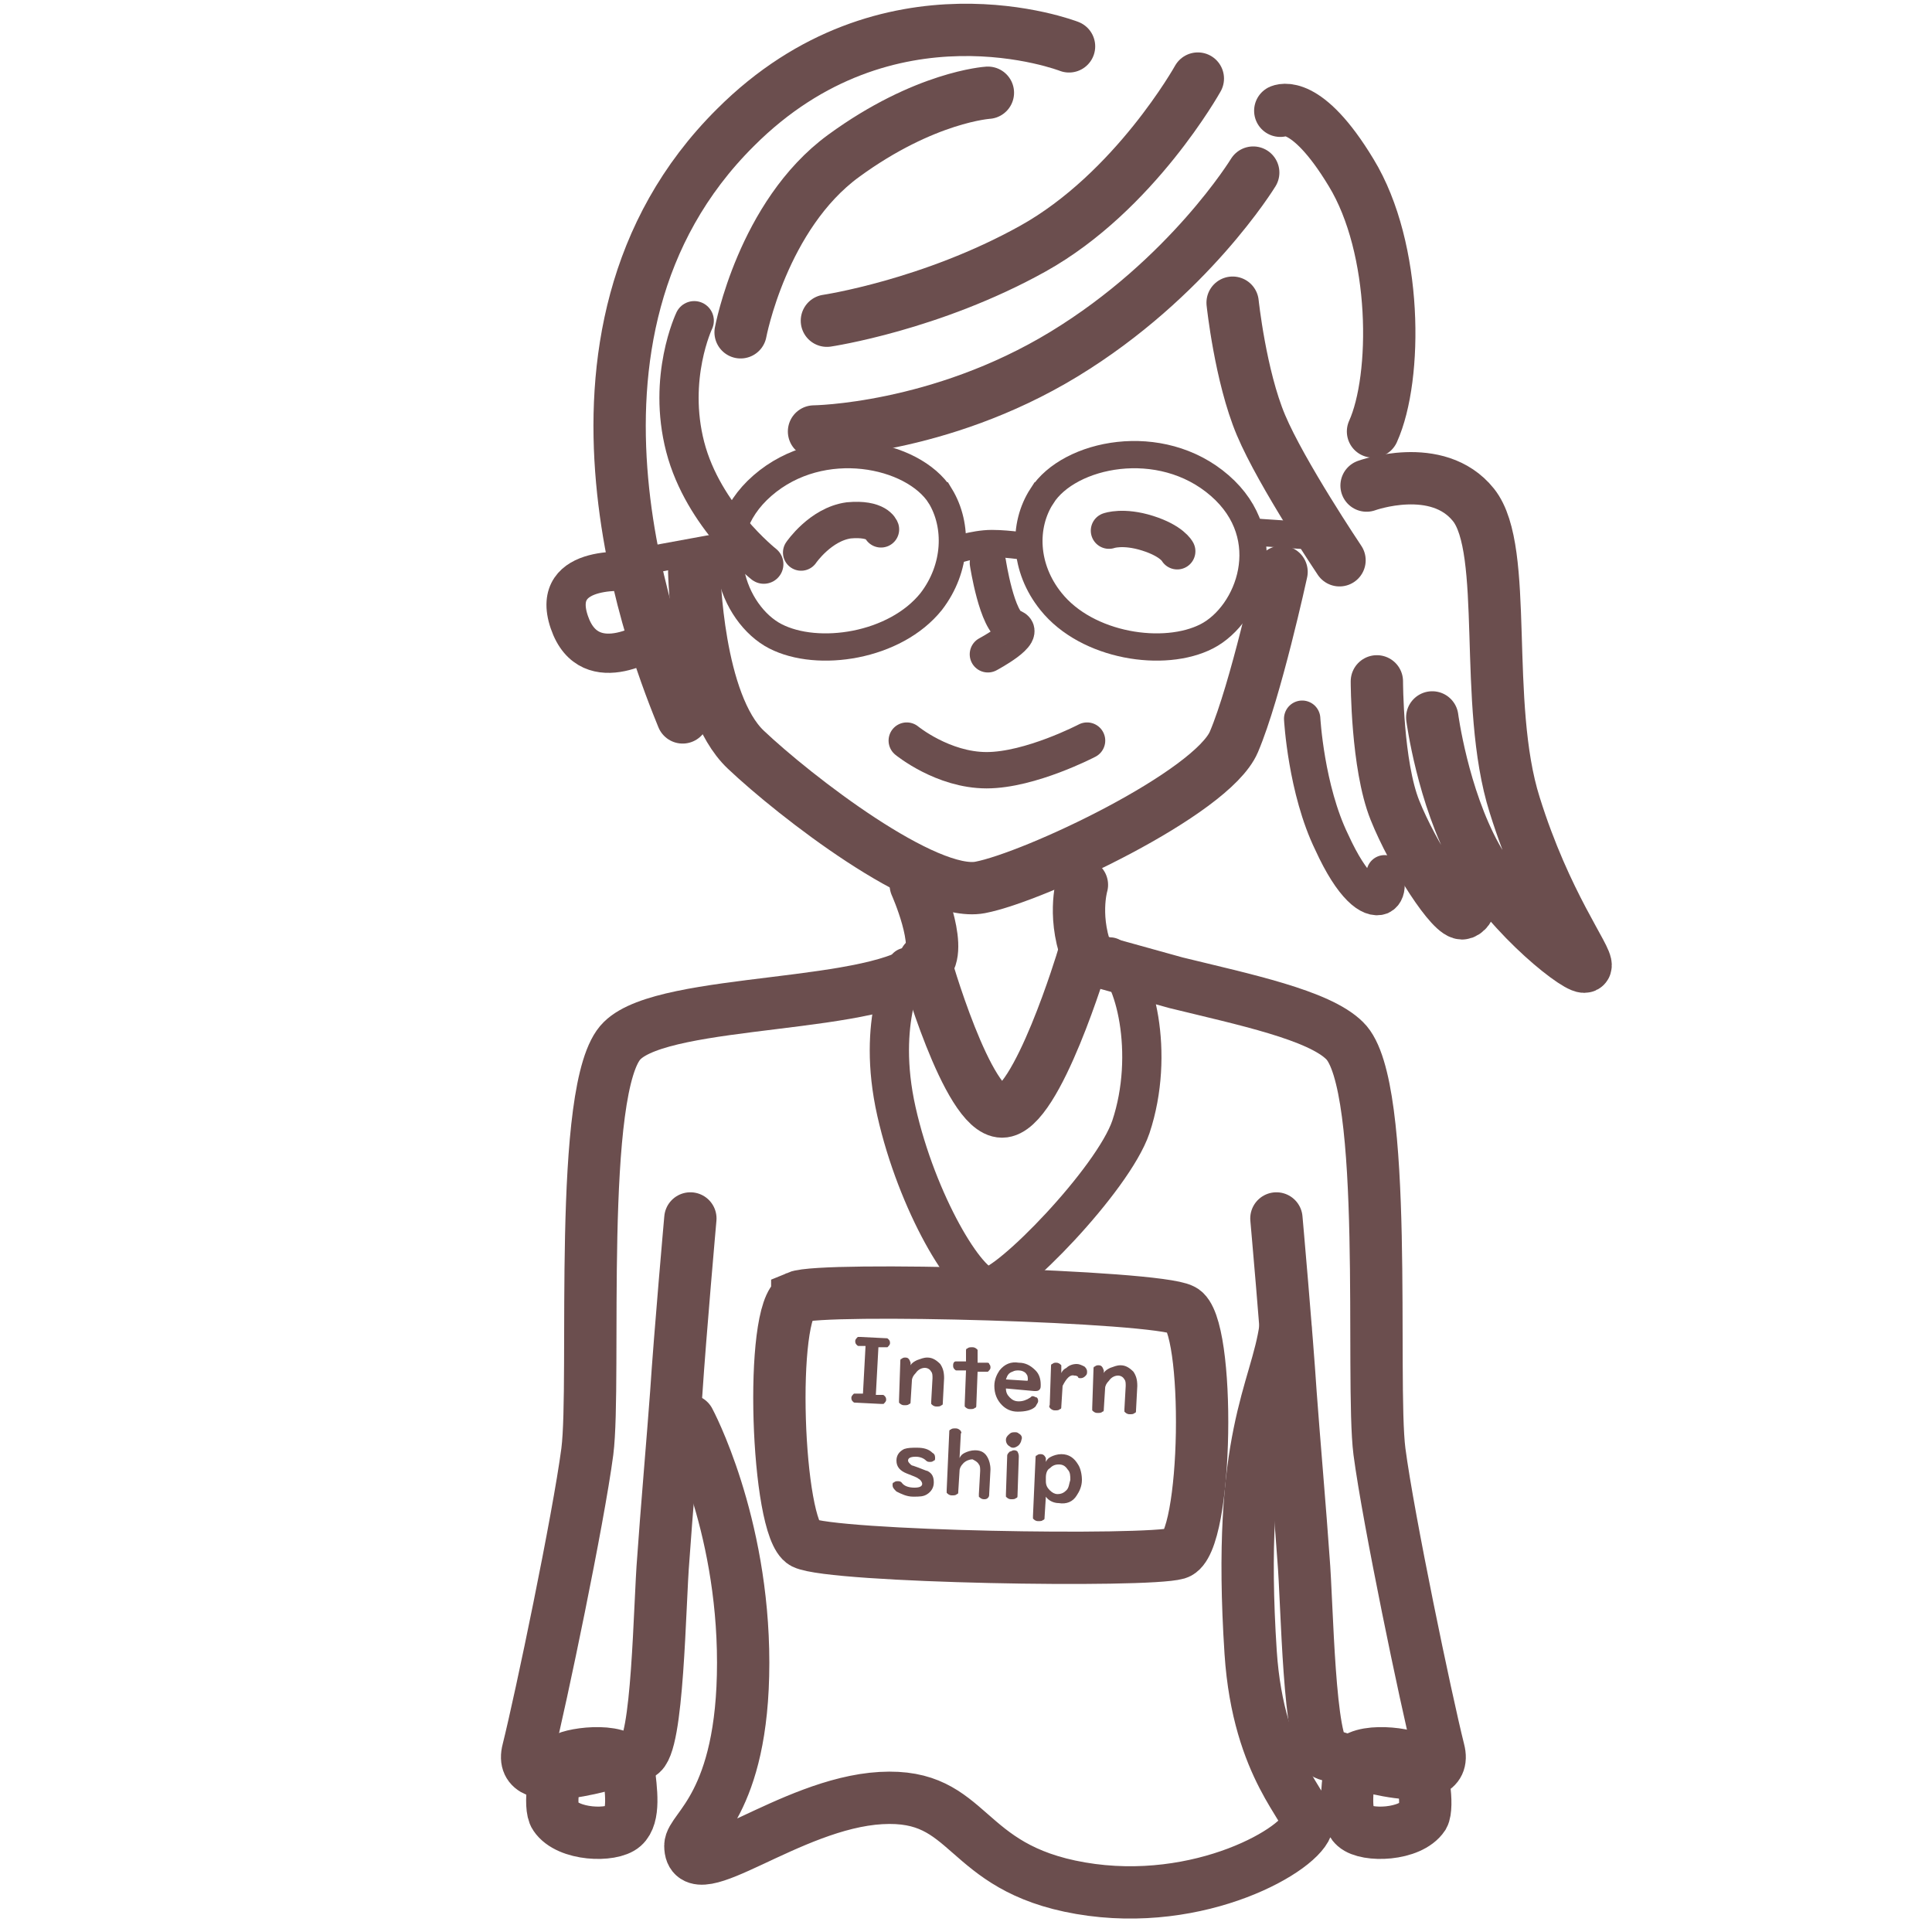
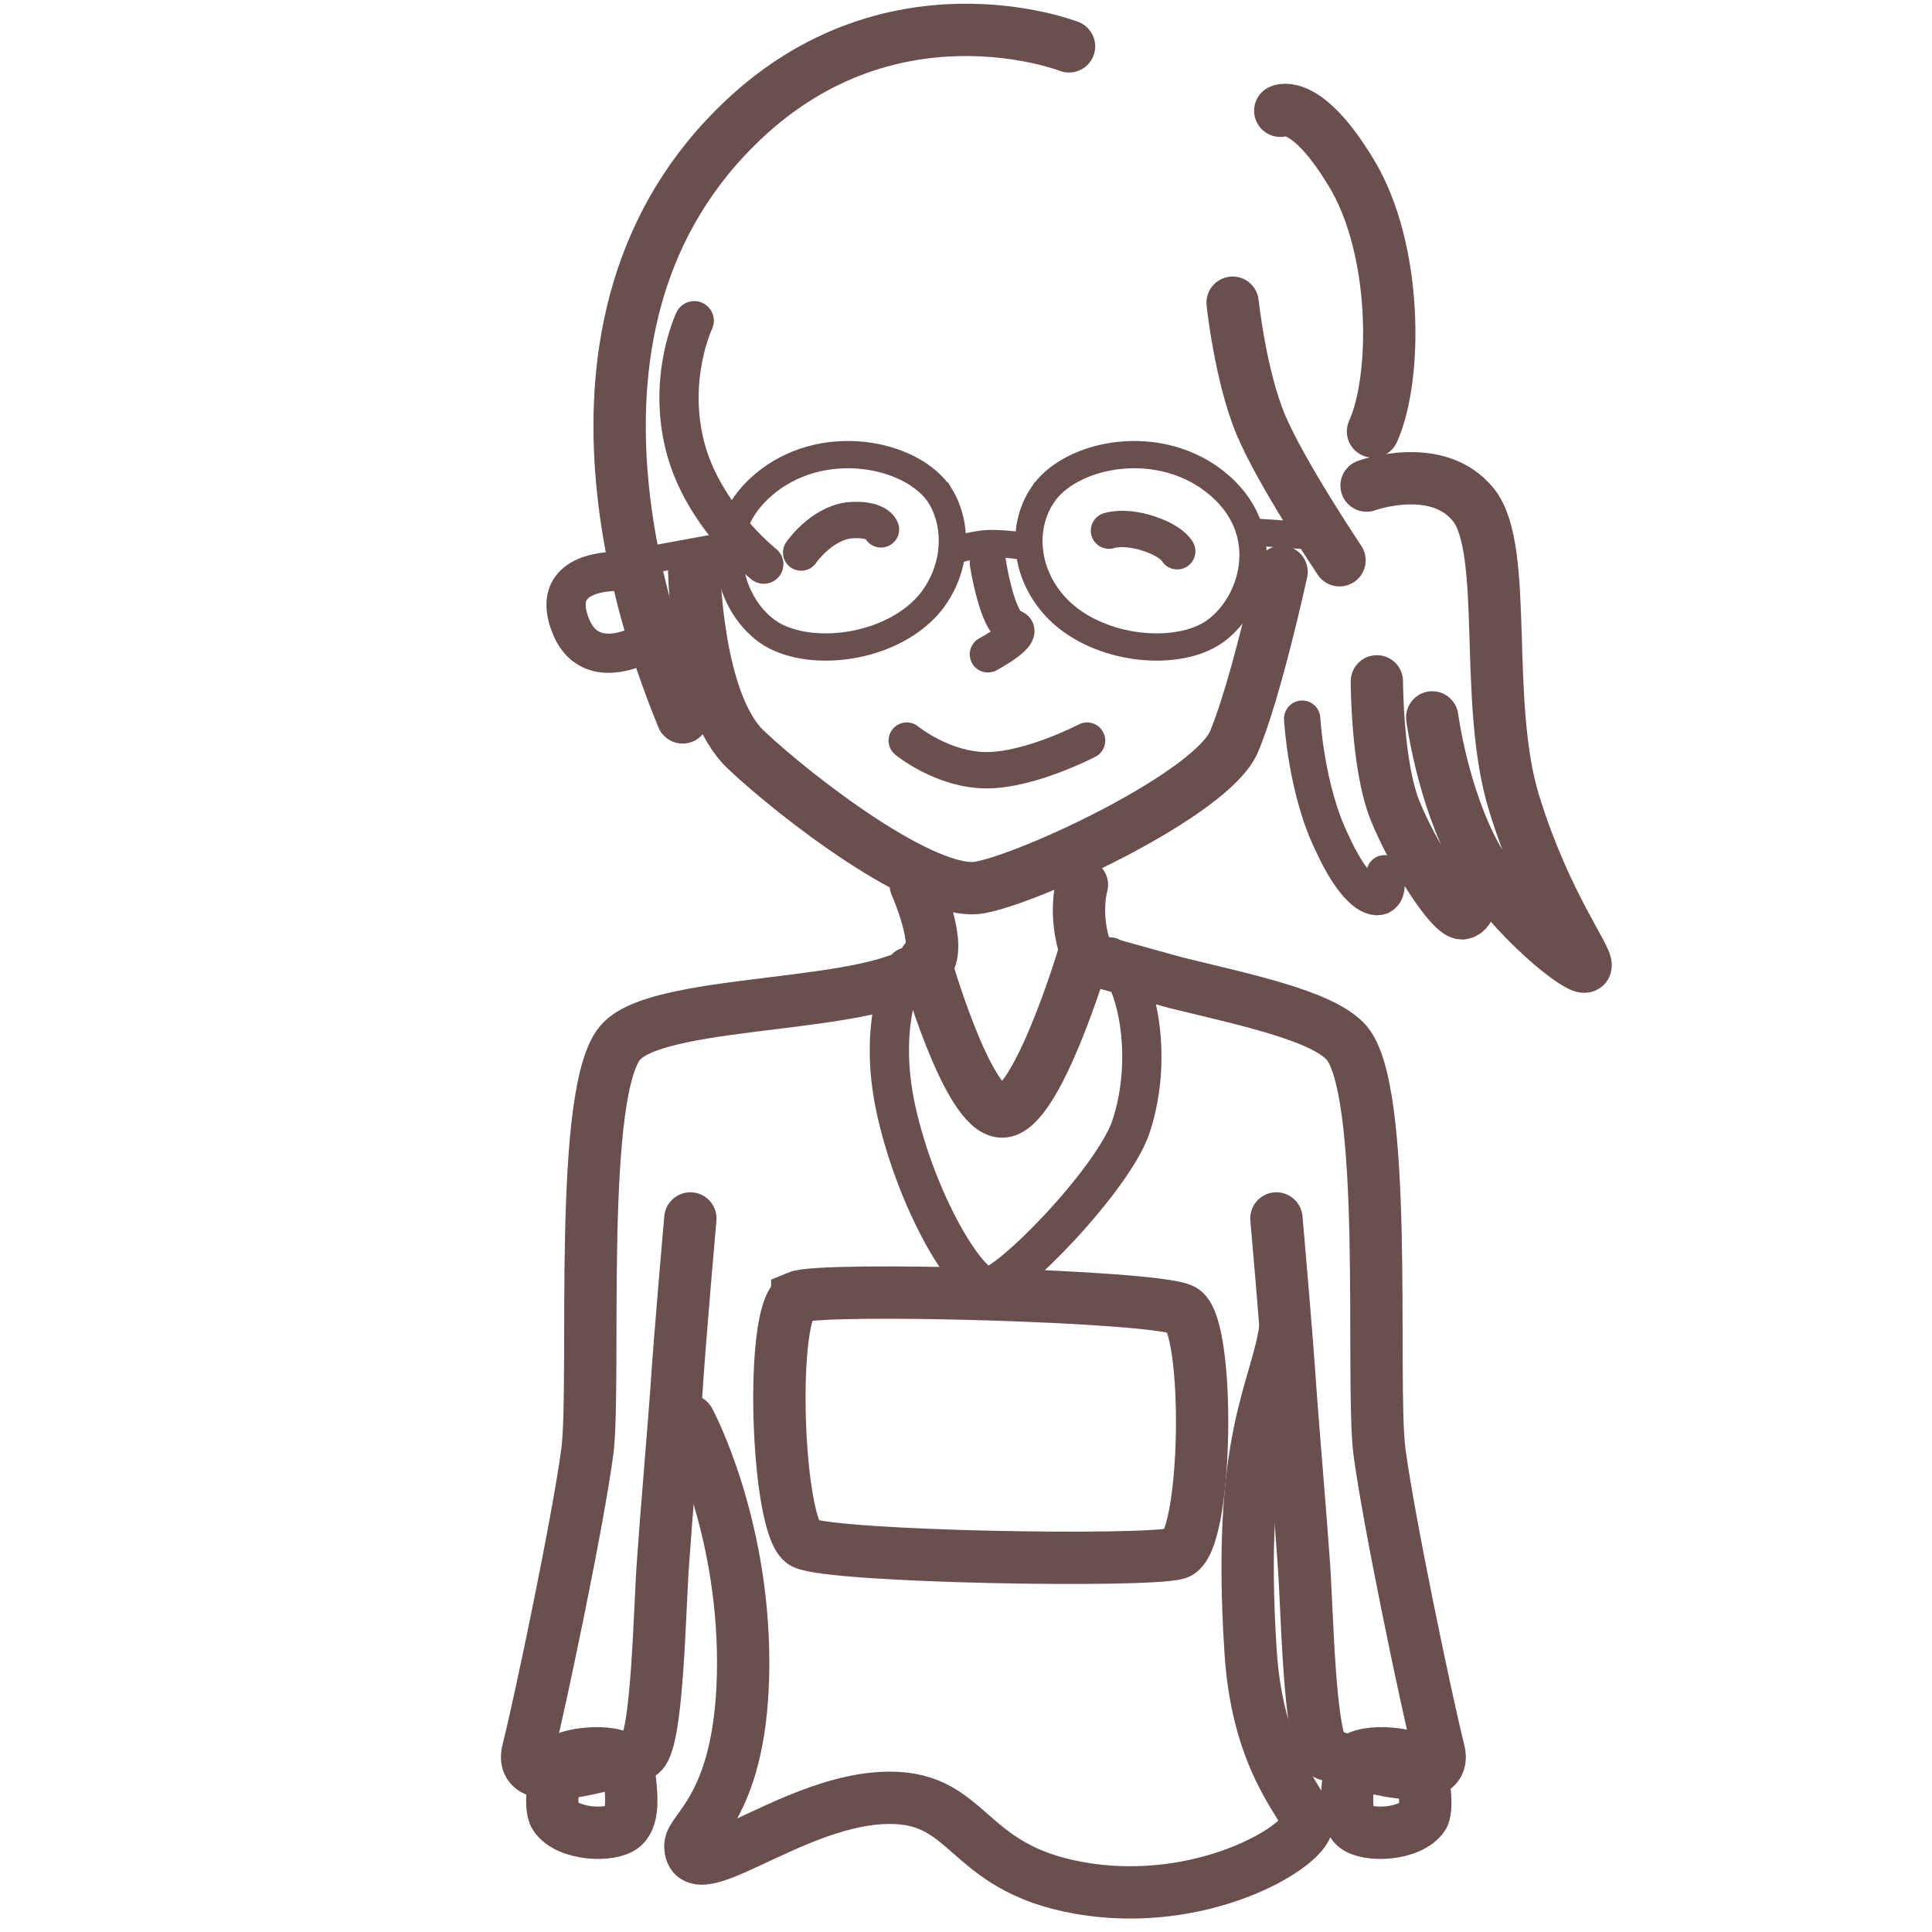
<svg xmlns="http://www.w3.org/2000/svg" version="1.1" id="レイヤー_1" x="0" y="0" viewBox="0 0 150 150" xml:space="preserve">
  <style>.st0,.st1{stroke-linecap:round}.st0{fill:none;stroke:#6b4e4e;stroke-width:4.062;stroke-miterlimit:10}.st1{stroke-width:3.047}.st1,.st2,.st3{fill:none;stroke:#6b4e4e;stroke-miterlimit:10}.st2{stroke-width:2.822;stroke-linecap:round}.st3{stroke-width:2.117}</style>
-   <path class="st0" d="M97.3 13.4s-5 8.2-14.7 14.1-19.4 6-19.4 6M93 6.1s-4.9 8.8-12.8 13.2-16 5.6-16 5.6M76.7 7.2s-4.9.3-11.2 4.9-8 13.7-8 13.7" />
  <path class="st0" d="M83 3.6S68.9-1.9 57.1 9.9C40.8 26.1 51.3 51.5 53 55.7m42.7-32.2s.6 5.7 2.2 9.5 6.1 10.5 6.1 10.5M99.4 8.6s2-1 5.5 4.8c3.6 5.9 3.6 15.9 1.7 20.1" />
  <path class="st0" d="M53.9 44.4s.2 10.2 4 13.8 14 11.5 18.2 10.7 18-7.3 19.7-11.3c1.7-4 3.7-13.2 3.7-13.2" />
  <path class="st1" d="M53.9 24.9s-2.1 4.4-.7 9.8 6.1 9.1 6.1 9.1" />
  <path class="st2" d="M76.7 43.7s.7 4.6 1.9 5c1.3.4-1.9 2.1-1.9 2.1m-6.3 6.7s2.8 2.3 6.2 2.3 7.8-2.3 7.8-2.3" />
  <path class="st3" d="M73 38.5c-2.1-3.3-9.2-4.8-13.8-.8s-2.3 10 1 11.7c3.3 1.7 9.3.8 12.1-2.7 2-2.6 2.1-5.9.7-8.2zm7.9 0c2.1-3.3 9.2-4.8 13.8-.8 4.6 4 2.3 10-1 11.7-3.3 1.7-9.3.8-12.1-2.7-2.1-2.6-2.2-5.9-.7-8.2z" />
  <path class="st3" d="M73.9 42.8s1.7-.6 3.1-.6c1.4 0 3.1.3 3.1.3m-23.3-.2l-7.1 1.3m47.5-2.3l5.9.4" />
  <path d="M49.2 44.4s-6.6-.8-5 3.9 6.8 1.1 6.8 1.1" fill="none" stroke="#6b4e4e" stroke-width="3.047" stroke-miterlimit="10" />
  <path class="st0" d="M106.1 37.7s5.5-2 8.3 1.5c2.8 3.5.7 15.4 3.2 23.3 2.4 7.7 5.7 11.9 5.5 12.5-.2.6-5.9-3.8-8.5-8.5s-3.4-10.8-3.4-10.8m-4.3-2.8s0 6.5 1.4 10 4.5 8.3 5.3 8 .6-1.8.6-1.8" />
  <path class="st2" d="M101.1 55.8s.3 5.5 2.3 9.6c1.6 3.5 3 4.5 3.8 4.2.8-.4.3-1.8.3-1.8M68.4 41.1s-.3-.9-2.5-.7c-2.2.3-3.7 2.5-3.7 2.5m23.9-1.7s1.1-.4 3 .2 2.3 1.4 2.3 1.4" />
  <path class="st0" d="M99.1 94.6s.8 9 1.1 13.6c.2 2.8.8 9.8 1 12.8.3 3.5.4 14.7 1.8 15.2 2.2.7 9.6 3.1 8.7-.3-1-4-3.9-17.9-4.6-23.2-.7-5.5.8-28.5-2.7-31.9-2-2-7.8-3.2-13.1-4.5l-7.2-2s-3.6 12-6.3 12c-2.7 0-6-11.7-6-11.7" />
  <path class="st0" d="M99.8 103.1c-.7 5-3.8 8.4-2.7 25.2.6 9.1 4.6 12.1 4.4 13.3-.3 1.9-8.3 6.6-17.6 5s-8.4-7.4-15.5-7-14.8 7.2-14.8 3.7c0-1.3 4.1-3.2 4.1-14.2s-4.2-18.8-4.2-18.8m56.3 26.3c-.7-.5-4.9-1-5 .7-.2 1.7-.5 3.7.4 4.5.9.8 4.3.7 5.3-.8.4-.7 0-3.9-.7-4.4zm-66 0c.7-.5 4.9-1 5 .7.2 1.7.5 3.7-.4 4.5-.9.8-4.3.7-5.3-.8-.5-.7-.1-3.9.7-4.4zM84 68.7s-.8 2.7.6 5.9" />
  <path class="st0" d="M53.6 94.6s-.8 9-1.1 13.6c-.2 2.8-.8 9.8-1 12.8-.3 3.5-.4 14.7-1.8 15.2-2.2.7-9.6 3.1-8.7-.3 1-4 3.9-17.9 4.6-23.2.7-5.5-.8-28.5 2.7-31.9 3.4-3.4 20.2-2.4 23.7-6 1.2-1.4-.9-6.1-.9-6.1" />
  <path class="st0" d="M61.9 100.7c1.9-.8 27.8-.1 29.9 1 2.2 1 2 18.2-.4 18.9-2.4.7-26.7.3-29-.8-2.1-1.1-2.7-18.1-.5-19.1z" />
  <path class="st1" d="M70.4 75.1s-2.4 4.1-.8 11.2c1.6 7.1 5.5 13.6 7.1 13.6s9.7-8.3 11.1-12.4c1.9-5.7.3-12.1-1.6-13.2" />
-   <path d="M67.2 104.5h-.5c-.1 0-.1 0-.2-.1s-.1-.2-.1-.3c0-.1.1-.2.2-.3h.2l2 .1c.1 0 .1 0 .2.1s.1.2.1.3c0 .1-.1.2-.2.3h-.7l-.2 3.7h.5c.1 0 .1 0 .2.1s.1.2.1.3c0 .1-.1.2-.2.3h-.2l-2-.1c-.1 0-.1 0-.2-.1s-.1-.2-.1-.3c0-.1.1-.2.2-.3h.7l.2-3.7zm3.5 1.5c.1-.2.3-.3.5-.4.3-.1.5-.2.8-.2.4 0 .7.2 1 .5.2.3.3.6.3 1.1l-.1 1.9c0 .1 0 .2-.1.2-.1.1-.2.1-.4.1s-.3-.1-.4-.2v-.2l.1-1.8c0-.2 0-.4-.1-.5-.1-.2-.3-.3-.5-.3s-.5.1-.7.4c-.2.2-.3.4-.3.6l-.1 1.6c0 .1 0 .2-.1.2-.1.1-.2.1-.4.1s-.3-.1-.4-.2v-.2l.1-3c0-.1 0-.2.1-.2.1-.1.2-.1.3-.1.2 0 .3.1.4.4v.2zm4.3-.3v-.8c0-.1 0-.2.1-.2.1-.1.2-.1.4-.1s.3.1.4.2v1h.7c.1 0 .2 0 .2.1.1.1.1.2.1.3 0 .1-.1.2-.2.3h-.8l-.1 2.6c0 .1 0 .2-.1.2-.1.1-.2.1-.4.1s-.3-.1-.4-.2v-.2l.1-2.6h-.7c-.1 0-.1 0-.2-.1s-.1-.2-.1-.3c0-.2.1-.3.2-.3h.8zm3.1 2.1c0 .3.1.5.3.7.2.2.4.3.7.3.3 0 .6-.1.9-.3.1-.1.1-.1.2-.1s.2.1.3.1c.1.1.1.2.1.3 0 .1-.1.2-.2.4-.3.3-.8.4-1.4.4-.5 0-.9-.2-1.2-.5-.4-.4-.6-.9-.6-1.5 0-.5.2-.9.4-1.2.4-.5.9-.7 1.5-.6.5 0 .9.2 1.3.6.3.3.4.7.4 1.1 0 .2 0 .3-.1.4-.1.1-.2.1-.4.1l-2.2-.2zm0-.7l1.6.1c.1 0 .1 0 .1-.1s0-.3-.1-.4c-.1-.2-.4-.3-.6-.3-.2 0-.3 0-.5.1-.3.1-.4.3-.5.6zm4.4.5l-.1 1.6c0 .1 0 .2-.1.2-.1.1-.2.1-.4.1s-.3-.1-.4-.2c0-.1-.1-.1 0-.2l.1-3c0-.1 0-.2.1-.2.1-.1.2-.1.3-.1.2 0 .3.1.4.2v.6c.1-.2.2-.3.4-.4.2-.2.5-.3.8-.3.2 0 .4.1.6.2.1.1.2.2.2.4 0 .1 0 .2-.1.3-.1.1-.2.2-.4.2-.1 0-.2 0-.2-.1-.1-.1-.2-.1-.3-.1-.3-.1-.6.2-.9.8zm3.2-1c.1-.2.3-.3.5-.4.3-.1.5-.2.8-.2.4 0 .7.2 1 .5.2.3.3.6.3 1.1l-.1 1.9c0 .1 0 .2-.1.2-.1.1-.2.1-.4.1s-.3-.1-.4-.2v-.2l.1-1.8c0-.2 0-.4-.1-.5-.1-.2-.3-.3-.5-.3s-.5.1-.7.4c-.2.2-.3.4-.3.6l-.1 1.6c0 .1 0 .2-.1.2-.1.1-.2.1-.4.1s-.3-.1-.4-.2v-.2l.1-3c0-.1 0-.2.1-.2.1-.1.2-.1.3-.1.2 0 .3.1.4.4v.2zm-14.5 5.8c.5 0 .9.1 1.2.4.2.1.2.3.2.4 0 .1 0 .2-.1.2-.1.1-.2.1-.3.1-.1 0-.2 0-.3-.1-.2-.2-.5-.3-.8-.3-.4 0-.6.1-.6.3 0 .1.1.2.2.3 0 0 .1.1.2.1.6.2 1 .4 1.1.4.4.2.5.5.5.9s-.2.7-.5.9c-.3.2-.6.2-1.1.2-.5 0-.9-.2-1.3-.4-.2-.2-.3-.3-.3-.5 0-.1 0-.2.1-.2.1-.1.2-.1.3-.1.1 0 .2 0 .3.1.2.3.6.4 1 .4s.6-.1.6-.3c0-.1-.1-.3-.3-.4-.1-.1-.4-.2-.9-.4s-.8-.5-.8-1c0-.4.2-.7.6-.9.3-.1.6-.1 1-.1zm3.3.8c.1-.2.2-.3.4-.4.2-.1.5-.2.8-.2.5 0 .8.2 1 .6.1.2.2.5.2.9l-.1 1.9c0 .1 0 .2-.1.3-.1.1-.2.1-.3.1-.2 0-.3-.1-.4-.2v-.2l.1-1.8c0-.2 0-.4-.1-.5-.1-.2-.3-.3-.5-.4-.2 0-.5.1-.7.3-.2.2-.3.4-.3.6l-.1 1.6c0 .1 0 .2-.1.2-.1.1-.2.1-.4.1s-.3-.1-.4-.2v-.2l.2-4.5c0-.1 0-.2.1-.2.1-.1.2-.1.4-.1s.3.1.4.2c0 .1.1.1 0 .2l-.1 1.9zm4.3-2c.1 0 .2 0 .3.1.2.1.3.3.2.5 0 .1-.1.3-.2.4-.1.1-.3.2-.4.2-.1 0-.2 0-.3-.1-.2-.1-.3-.3-.3-.5s.1-.3.2-.4c.2-.2.3-.2.5-.2zm.3 1.9l-.1 3c0 .1 0 .2-.1.2-.1.1-.2.1-.4.1s-.3-.1-.4-.2v-.2l.1-3c0-.1.1-.2.2-.3.1 0 .2-.1.3-.1.1 0 .2 0 .3.1.1.2.1.3.1.4zm2.1 3.1l-.1 1.6c0 .1 0 .2-.1.2-.1.1-.2.1-.4.1s-.3-.1-.4-.2v-.2l.2-4.5c0-.1 0-.2.1-.2.1-.1.2-.1.3-.1.2 0 .3.1.4.3v.3c.1-.2.2-.3.4-.4.2-.1.5-.2.8-.2.6 0 1 .3 1.3.8.2.3.3.8.3 1.2 0 .5-.2.9-.4 1.2-.3.5-.8.7-1.4.6-.4 0-.8-.2-1-.5zm0-1.5v.3c0 .3.1.5.3.7.2.2.4.3.6.3.3 0 .5-.1.7-.3.2-.2.2-.5.3-.8 0-.3 0-.6-.2-.8-.2-.3-.4-.4-.7-.4-.3 0-.5.1-.7.3-.2.1-.3.4-.3.7z" fill="#6b4e4e" />
</svg>